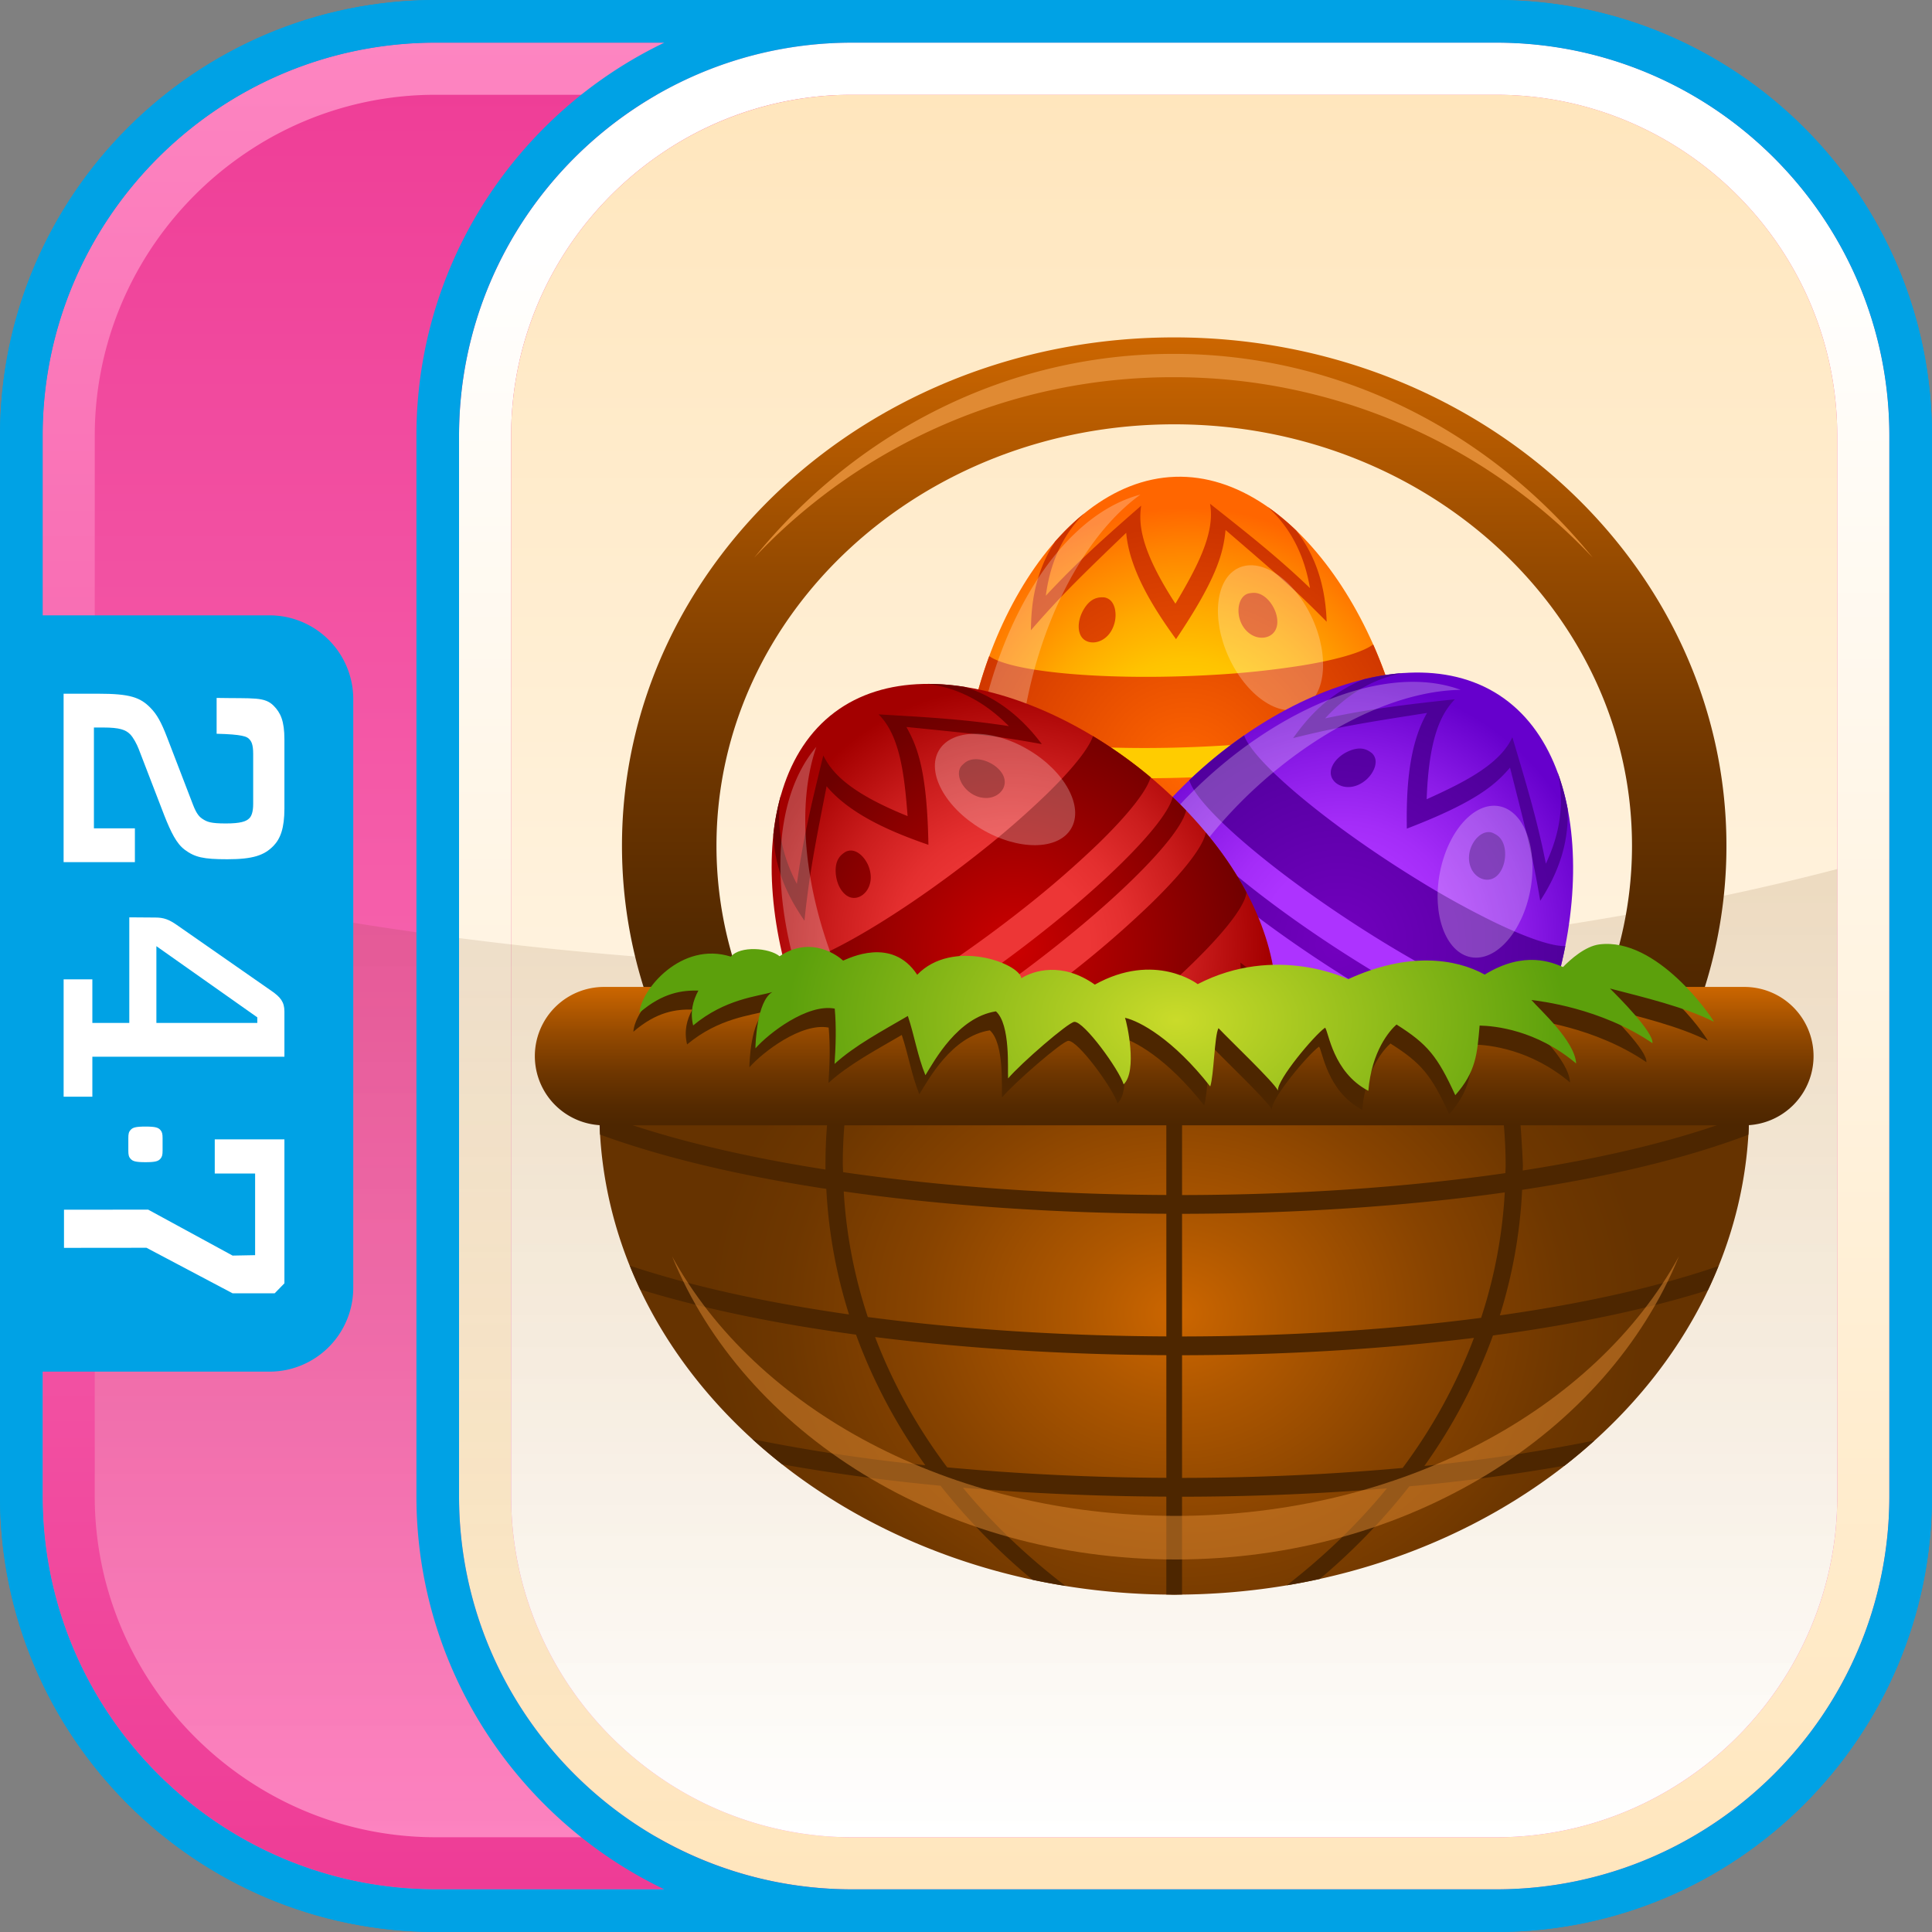
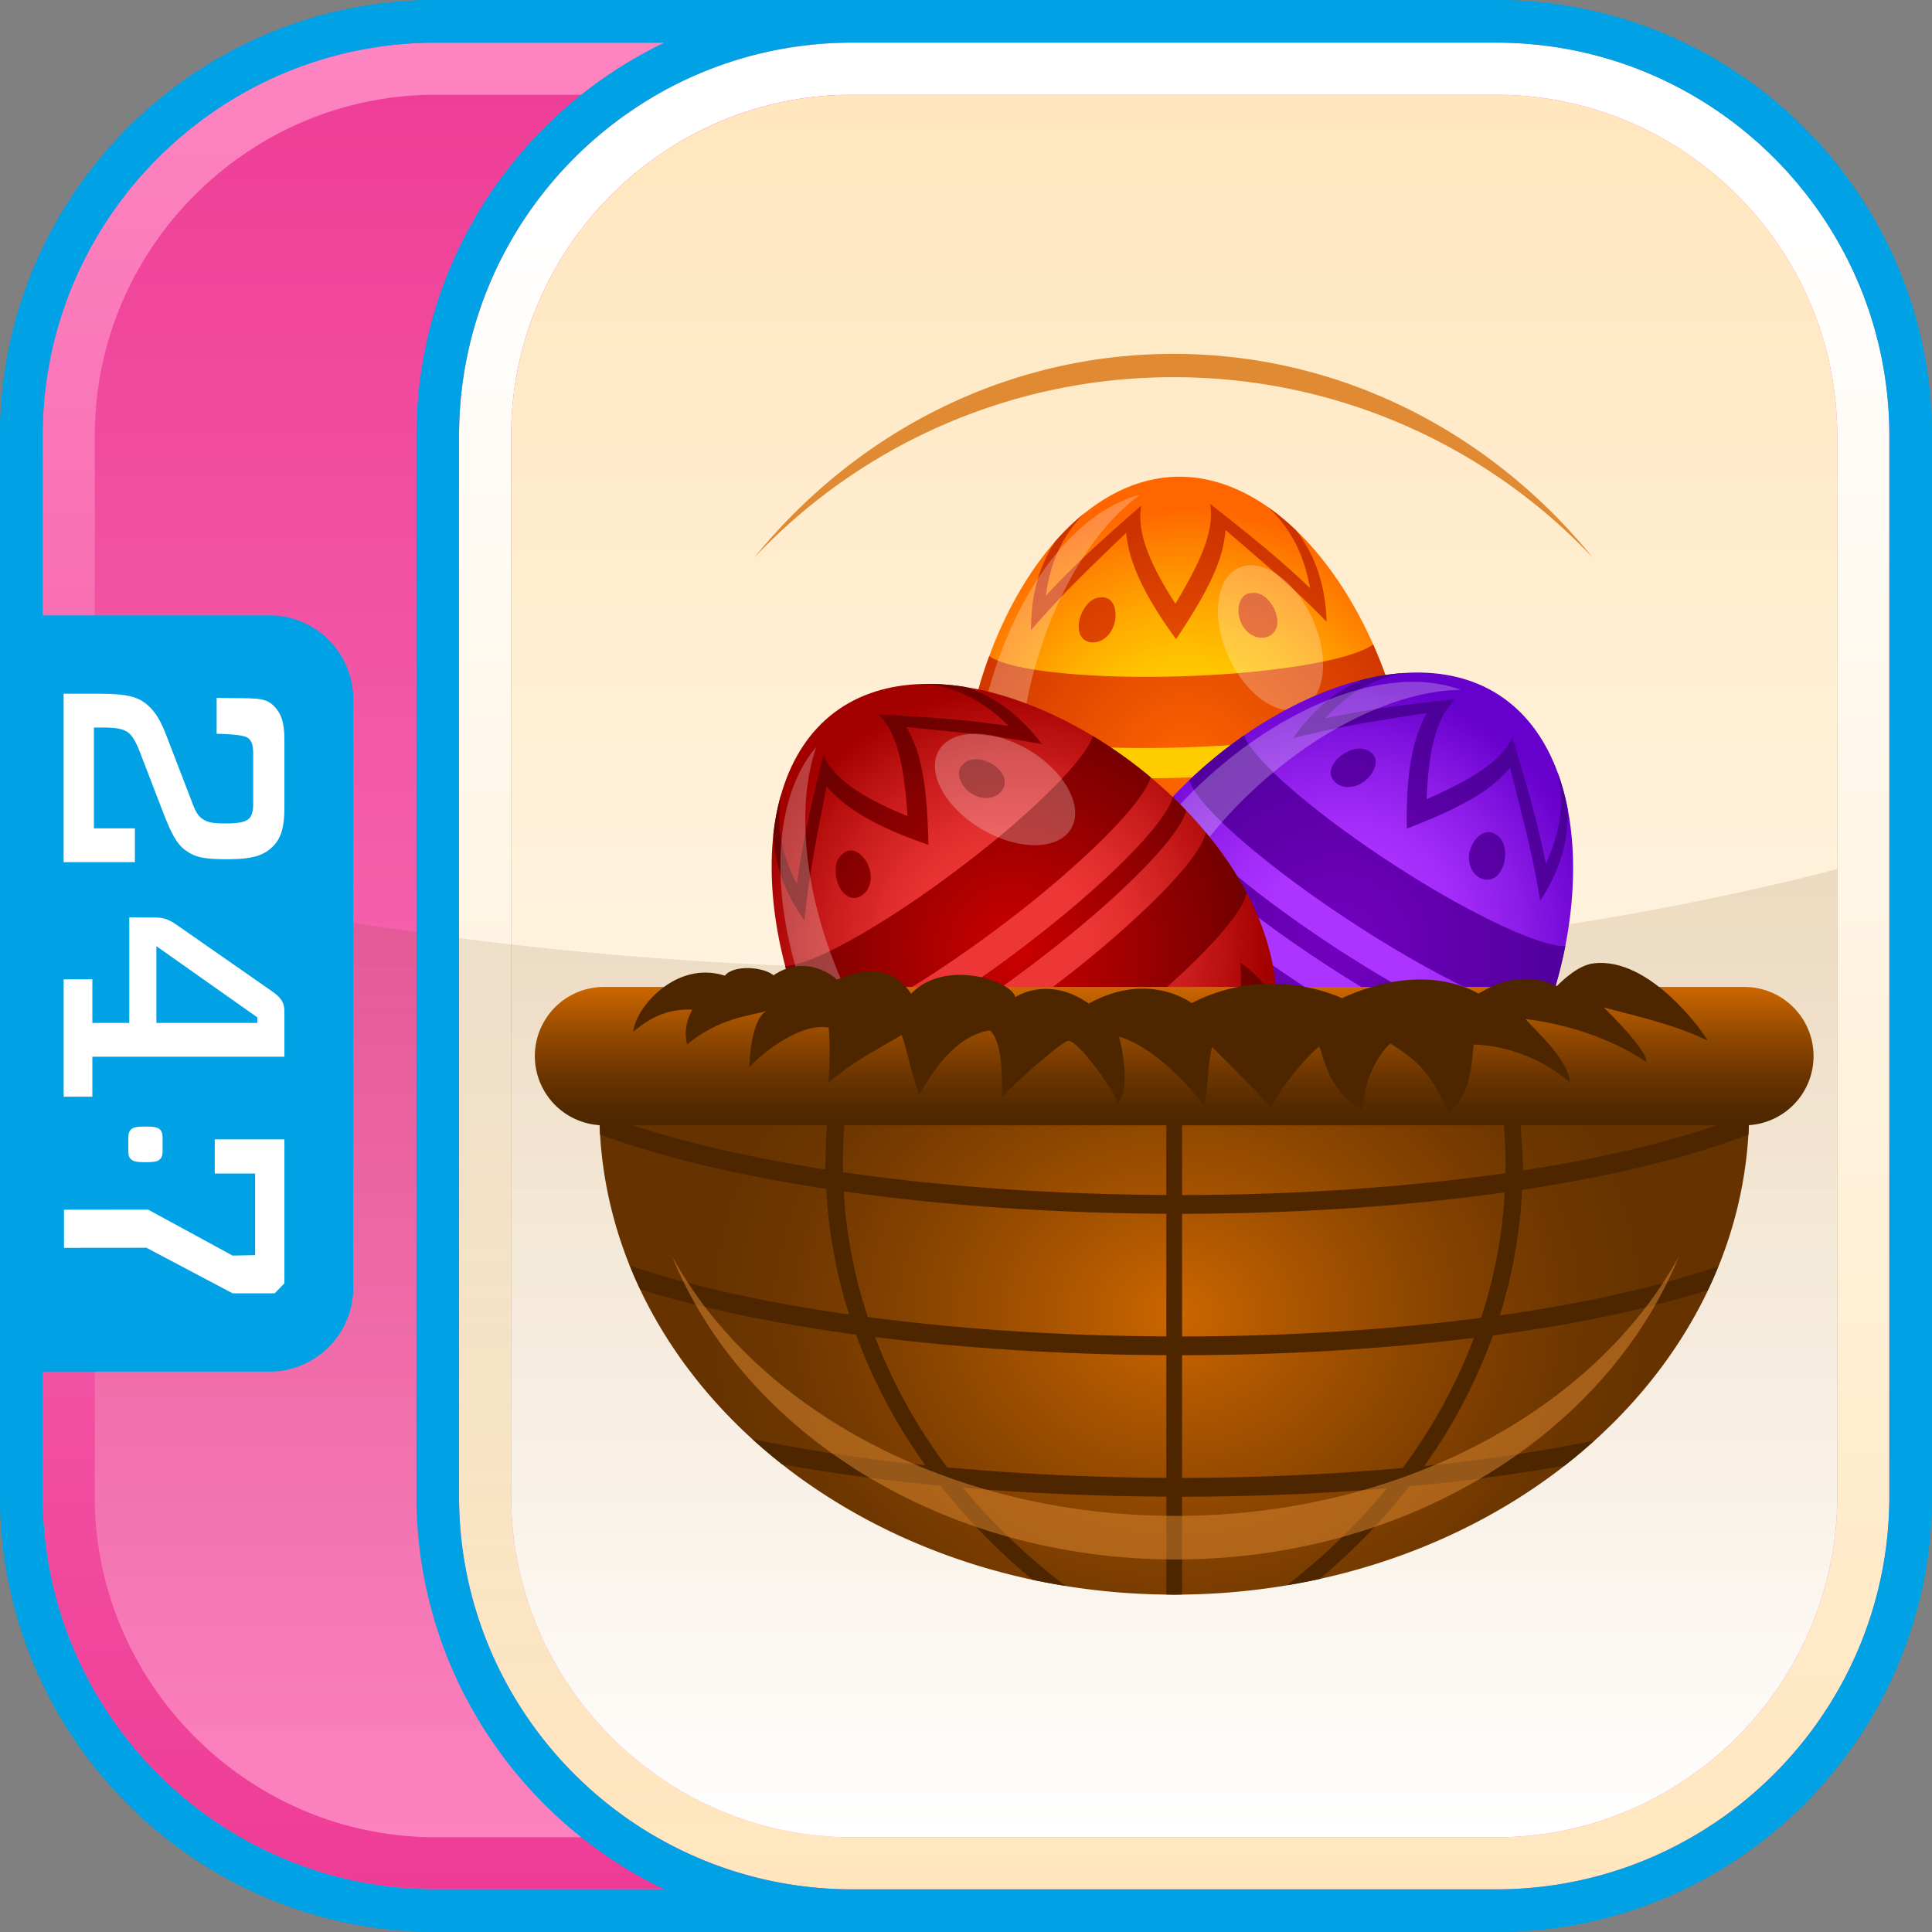
<svg xmlns="http://www.w3.org/2000/svg" xmlns:xlink="http://www.w3.org/1999/xlink" width="90" height="90" viewBox="0 0 90 90">
  <rect x="0" y="0" width="90" height="90" fill="#808080" stroke="none" />
  <defs>
    <radialGradient id="g" cx="53.032" cy="-70.715" fx="53.032" fy="-70.715" r="12.122" gradientTransform="translate(2.24 106.483)" gradientUnits="userSpaceOnUse">
      <stop offset=".3" stop-color="#fc0" />
      <stop offset=".417" stop-color="#ffc300" />
      <stop offset=".607" stop-color="#fa0" />
      <stop offset=".845" stop-color="#ff8300" />
      <stop offset="1" stop-color="#f60" />
    </radialGradient>
    <radialGradient id="h" cx="53.032" cy="-70.463" fx="53.032" fy="-70.463" r="11.568" gradientTransform="translate(2.24 106.483)" gradientUnits="userSpaceOnUse">
      <stop offset="0" stop-color="#f60" />
      <stop offset="1" stop-color="#c30" />
    </radialGradient>
    <radialGradient id="i" cx="-13.486" cy="-1039.982" fx="-13.486" fy="-1039.982" r="12.122" gradientTransform="rotate(35 -1694.138 -377.598)" gradientUnits="userSpaceOnUse">
      <stop offset=".3" stop-color="#ad33ff" />
      <stop offset=".452" stop-color="#a42cf8" />
      <stop offset=".7" stop-color="#8b1be7" />
      <stop offset="1" stop-color="#60c" />
    </radialGradient>
    <radialGradient id="j" cx="-13.486" cy="-1039.729" fx="-13.486" fy="-1039.729" r="11.568" gradientTransform="rotate(35 -1694.138 -377.598)" gradientUnits="userSpaceOnUse">
      <stop offset="0" stop-color="#7300bf" />
      <stop offset="1" stop-color="#4d0099" />
    </radialGradient>
    <radialGradient id="k" cx="-445.925" cy="767.99" fx="-445.925" fy="767.99" r="12.122" gradientTransform="rotate(-35 -1347.546 -375.831)" gradientUnits="userSpaceOnUse">
      <stop offset=".3" stop-color="#ed3636" />
      <stop offset=".448" stop-color="#e42f2f" />
      <stop offset=".688" stop-color="#cb1d1d" />
      <stop offset=".991" stop-color="#a40000" />
      <stop offset="1" stop-color="#a30000" />
    </radialGradient>
    <radialGradient id="l" cx="-445.925" cy="768.242" fx="-445.925" fy="768.242" r="11.568" gradientTransform="rotate(-35 -1347.546 -375.831)" gradientUnits="userSpaceOnUse">
      <stop offset="0" stop-color="#c00" />
      <stop offset="1" stop-color="#6d0000" />
    </radialGradient>
    <radialGradient id="m" cx="674.511" cy="-45.291" fx="674.511" fy="-45.291" r="18.459" gradientTransform="matrix(1.186 0 0 1 -745.135 106.483)" gradientUnits="userSpaceOnUse">
      <stop offset="0" stop-color="#c60" />
      <stop offset=".221" stop-color="#ae5700" />
      <stop offset=".562" stop-color="#874300" />
      <stop offset=".833" stop-color="#6e3700" />
      <stop offset="1" stop-color="#630" />
    </radialGradient>
    <radialGradient id="o" cx="702.887" cy="56.707" fx="702.887" fy="56.707" r="15.602" gradientTransform="matrix(1.162 .007 -.004 .738 -761.728 .748)" gradientUnits="userSpaceOnUse">
      <stop offset="0" stop-color="#cadb2a" />
      <stop offset="1" stop-color="#5ca00c" />
    </radialGradient>
    <linearGradient id="b" x1="61.484" y1="151.606" x2="32.059" y2="70.763" gradientTransform="rotate(20 233.553 73.072)" gradientUnits="userSpaceOnUse">
      <stop offset="0" stop-color="#fd85c1" />
      <stop offset="1" stop-color="#ee3c96" />
    </linearGradient>
    <linearGradient id="c" x1="1349.196" y1="218.538" x2="1349.196" y2="132.512" gradientTransform="translate(-1304.196 -130.525)" gradientUnits="userSpaceOnUse">
      <stop offset="0" stop-color="#ee3c96" />
      <stop offset="1" stop-color="#fd85c1" />
    </linearGradient>
    <linearGradient id="d" x1="1358.895" y1="218.538" x2="1358.895" y2="132.512" gradientTransform="translate(-1304.196 -130.525)" gradientUnits="userSpaceOnUse">
      <stop offset="0" stop-color="#ffe6bd" />
      <stop offset=".9" stop-color="#fff" />
    </linearGradient>
    <linearGradient id="e" x1="69.765" y1="146.004" x2="42.002" y2="69.727" gradientTransform="rotate(20 233.553 73.072)" gradientUnits="userSpaceOnUse">
      <stop offset="0" stop-color="#fff" />
      <stop offset="1" stop-color="#ffe6bd" />
    </linearGradient>
    <linearGradient id="f" x1="1349.196" y1="216.111" x2="1349.196" y2="171.007" gradientTransform="translate(-1304.196 -130.525)" gradientUnits="userSpaceOnUse">
      <stop offset="0" stop-color="#630" stop-opacity="0" />
      <stop offset="1" stop-color="#630" stop-opacity=".12" />
    </linearGradient>
    <linearGradient id="a" x1="674.509" y1="-117.788" x2="674.509" y2="-151.787" gradientTransform="matrix(1.186 0 0 .943 -745.135 158.851)" gradientUnits="userSpaceOnUse">
      <stop offset="0" stop-color="#4d2600" />
      <stop offset=".142" stop-color="#552a00" />
      <stop offset=".373" stop-color="#6e3600" />
      <stop offset=".665" stop-color="#954a00" />
      <stop offset="1" stop-color="#c60" />
    </linearGradient>
    <linearGradient id="n" x1="52.459" y1="-54.061" x2="52.459" y2="-60.507" gradientTransform="translate(2.24 106.483)" xlink:href="#a" />
  </defs>
  <path d="M89.998 69.701 90 20.3C90 9.109 80.896.003 69.701.002L20.3 0C9.106 0 .001 9.108.002 20.299L0 69.7c0 11.194 9.108 20.299 20.299 20.298L69.7 90c11.194 0 20.299-9.108 20.298-20.299Z" fill="#00a2e5" />
  <path d="m88.015 69.704.002-49.401c-.003-10.1-8.216-18.313-18.314-18.314l-49.401-.002c-10.099 0-18.313 8.216-18.314 18.314l-.002 49.401c0 10.099 8.216 18.313 18.314 18.314l49.401.002c10.099 0 18.313-8.216 18.314-18.314Z" fill="url(#b)" />
  <path d="M69.7 1.987H20.3c-10.098 0-18.313 8.215-18.313 18.313v49.4c0 10.098 8.215 18.313 18.313 18.313h49.4c10.098 0 18.313-8.215 18.313-18.313V20.3c0-10.098-8.215-18.313-18.313-18.313ZM85.586 69.7c0 8.737-7.149 15.886-15.886 15.886H20.3c-3.277 0-6.33-1.005-8.866-2.723a16.104 16.104 0 0 1-3.381-3.074 15.949 15.949 0 0 1-2.386-3.922 15.735 15.735 0 0 1-1.253-6.168V20.3c0-.546.028-1.086.082-1.618.49-4.791 3.133-8.969 6.938-11.545A15.727 15.727 0 0 1 20.3 4.415h49.4c8.737 0 15.886 7.149 15.886 15.886v49.4Z" fill="url(#c)" />
  <path d="M69.7 1.987H39.697c-10.098 0-18.313 8.215-18.313 18.313v49.4c0 10.098 8.215 18.313 18.313 18.313H69.7c10.098 0 18.313-8.215 18.313-18.313V20.3c0-10.098-8.215-18.313-18.313-18.313ZM85.586 69.7c0 8.737-7.149 15.886-15.886 15.886H39.697c-3.277 0-6.33-1.005-8.866-2.723a16.104 16.104 0 0 1-3.381-3.074 15.949 15.949 0 0 1-2.386-3.922 15.735 15.735 0 0 1-1.253-6.168V20.3c0-.546.028-1.086.082-1.618.49-4.791 3.133-8.969 6.938-11.545a15.727 15.727 0 0 1 8.866-2.722H69.7c8.737 0 15.886 7.149 15.886 15.886v49.4Z" fill="url(#d)" />
  <path d="M69.7 4.414H39.697a15.77 15.77 0 0 0-8.866 2.722c-3.805 2.576-6.447 6.754-6.938 11.545a15.735 15.735 0 0 0-.082 1.618v49.4c0 2.184.447 4.269 1.253 6.168a15.937 15.937 0 0 0 2.386 3.922 16.104 16.104 0 0 0 3.381 3.074 15.772 15.772 0 0 0 8.866 2.723H69.7c8.737 0 15.886-7.149 15.886-15.886V20.3c0-8.737-7.149-15.886-15.886-15.886Z" fill="url(#e)" />
  <path d="M45.001 45.167c-15.23 0-29.281-1.744-40.587-4.684v29.218c0 2.184.447 4.27 1.253 6.168a15.968 15.968 0 0 0 2.386 3.922 16.104 16.104 0 0 0 3.381 3.074 15.764 15.764 0 0 0 8.866 2.723h49.4c8.737 0 15.886-7.149 15.886-15.886V40.484c-11.305 2.941-25.356 4.684-40.585 4.684Z" fill="url(#f)" />
  <path d="M69.7.001H20.3C9.107.001.001 9.107.001 20.3v49.4c0 11.193 9.106 20.299 20.299 20.299h49.4c11.193 0 20.299-9.106 20.299-20.299V20.3C89.999 9.107 80.893.001 69.7.001ZM20.3 88.013c-10.098 0-18.313-8.215-18.313-18.313v-5.804h10.566a3.904 3.904 0 0 0 3.903-3.903V32.569a3.903 3.903 0 0 0-3.903-3.904H1.987v-8.366c0-10.097 8.215-18.312 18.313-18.312h10.647C24.123 5.261 19.399 12.239 19.399 20.3v49.4c0 8.061 4.724 15.039 11.548 18.313H20.3ZM88.013 69.7c0 10.098-8.215 18.313-18.313 18.313H39.697c-10.098 0-18.313-8.215-18.313-18.313V20.3c0-10.098 8.215-18.313 18.313-18.313H69.7c10.098 0 18.313 8.215 18.313 18.313v49.4Z" fill="#00a2e5" />
  <path d="M8.592 39.572c-.367-.274-.63-.804-.941-1.592l-1.19-3.09c-.088-.227-.249-.53-.395-.681-.208-.211-.485-.319-1.266-.319h-.425v4.697h1.909v1.574H2.963v-7.845h1.616c1.47 0 1.955.166 2.438.666.282.288.486.636.765 1.363l1.206 3.136c.178.468.323.59.467.681.193.121.353.198 1.062.198.673 0 .953-.089 1.099-.244.089-.087.178-.271.178-.665v-2.332c0-.455-.088-.59-.191-.696-.101-.107-.306-.213-1.512-.242v-1.669c1.719.033 2.238-.066 2.666.374.308.317.492.687.492 1.566v3.211c0 .926-.19 1.41-.512 1.743-.429.44-.956.621-2.146.621-1.119 0-1.516-.09-2-.453Zm4.657 7.549v2.106H4.302v1.862H2.964v-5.467h1.338v2.029h1.721v-4.918l1.217.009c.383 0 .63.09 1 .348l4.394 3.061c.44.303.615.53.615.969Zm-1.263.271-4.701-3.316v3.575h4.701v-.259ZM6.081 52.64c-.083.089-.103.184-.103.379v.581c0 .195.02.29.103.379.097.113.228.16.696.16s.595-.047.696-.16c.079-.089.101-.184.101-.379v-.581c0-.195-.022-.29-.101-.379-.101-.113-.229-.16-.696-.16s-.599.047-.696.16Zm-3.1 5.49 3.842-.004 4.012 2.121h1.96l.454-.466v-6.705h-3.245v1.591h1.88v3.803l-1.049.02-3.933-2.141-3.921.004v1.778Z" fill="#fff" />
-   <path d="M35.412 47.777a18.27 18.27 0 0 1-2.036-8.379c0-10.843 9.546-19.632 21.323-19.632 11.78 0 21.326 8.789 21.326 19.632 0 2.989-.725 5.815-2.025 8.352 1.988-.46 3.516-.894 4.772-1.187.168-.041.329-.071.487-.097a21.898 21.898 0 0 0 1.165-7.068c0-13.081-11.514-23.681-25.725-23.681-14.208 0-25.725 10.6-25.725 23.681 0 2.463.407 4.835 1.165 7.068.16.026.322.056.49.097 1.276.295 2.838.744 4.783 1.214Z" fill="url(#a)" />
  <path d="M44.792 38.333c.254 7.485 5.077 11.182 10.865 10.986 5.788-.196 10.349-4.211 10.096-11.696-.254-7.486-5.226-15.608-11.014-15.412-5.788.196-10.199 8.636-9.946 16.122Z" fill="url(#g)" />
-   <path d="M45.09 40.749a.62.62 0 0 1-.043-.048 15.962 15.962 0 0 1-.255-2.368 17.88 17.88 0 0 1-.006-.983c.447.443 1.86.79 3.82.998 2.275.241 5.288.299 8.391.113a47.701 47.701 0 0 0 4.674-.491c2.104-.34 3.556-.788 4.027-1.253.025.302.044.604.054.905.029.871-.009 1.692-.104 2.468-.421.47-1.865.924-3.985 1.267-1.303.212-2.86.379-4.588.483-3.046.181-6.003.125-8.235-.112-1.926-.205-3.313-.543-3.75-.98Zm13.2-11.184c.59.362 1.42.025 1.167-.934-.115-.438-.531-1.043-1.095-1.014-.067.01-.135.011-.201.029-.628.164-.661 1.433.13 1.92Zm1.818 13.471c-1.275.164-1.442 1.2-1.173 1.69.312.561.997.332 1.073.304.511-.187.799-.668.888-1.022.131-.507-.103-1.02-.788-.972Zm-9.752-13.408c-.178-.311-.128-.808.126-1.237.345-.583.732-.57.942-.564.526.069.611.743.5 1.173-.252 1-1.261 1.161-1.569.628Zm.262 13.695c-.087-.004-.175-.016-.263-.012-.819.035-.866 1.096-.077 1.746.658.543 1.573.313 1.494-.602a1.295 1.295 0 0 0-1.154-1.132Zm6.189-8.582a46.461 46.461 0 0 0 4.476-.471c1.917-.31 3.269-.714 3.784-1.136a21.442 21.442 0 0 0-1.099-3.112c-.499.368-1.698.718-3.375.988a41.082 41.082 0 0 1-4.047.426c-2.687.159-5.297.111-7.267-.099-1.561-.166-2.718-.432-3.196-.773a21.342 21.342 0 0 0-.897 3.175c.494.395 1.801.702 3.586.892 2.178.232 5.063.286 8.035.11Zm-8.42 2.174c-1.785-.204-3.073-.527-3.525-.937.026-.293.059-.586.098-.879.463.397 1.725.711 3.469.911 2.257.258 5.313.325 8.464.136 1.831-.109 3.472-.291 4.821-.52 1.872-.317 3.182-.723 3.668-1.146.058.289.109.58.154.871-.474.434-1.806.852-3.725 1.177-1.361.231-3.02.416-4.872.526-3.184.19-6.271.123-8.552-.138Zm-.711 7.776c.551.593 1.578 1.701 4.941 3.881q-.167-.847 2.632-3.415 3.16 2.511 3.17 3.25c3.116-2.294 4.182-3.555 4.695-4.161.268.749.219 1.312.038 1.752.185-.21.362-.429.529-.659.327-.848.193-1.714-.14-2.734-.709 1.14-1.951 2.883-4.555 4.84-1.051-1.504-2.552-2.569-3.806-3.873h-.001q-2.979 3.573-3.239 4.075c-2.711-1.8-4.044-3.47-4.81-4.57-.265 1.086-.24 1.909.104 2.634.181.226.368.444.565.649-.207-.409-.289-.927-.124-1.669Zm4.787-19.87c.153 1.762 1.32 3.573 2.32 4.953h.001c1.949-2.894 2.204-4.057 2.307-5.085 2.696 2.322 3.257 2.805 4.71 4.273-.067-2.011-.708-3.317-1.414-4.244a11.04 11.04 0 0 0-1.344-1.111c1.525 1.374 1.849 3.084 1.983 3.79-1.478-1.419-2.881-2.527-4.658-3.93.251 1.368-.62 2.983-1.612 4.655-1.63-2.508-1.721-3.714-1.596-4.565-2.15 1.871-3.188 2.852-4.441 4.194.241-1.869 1.007-3.046 1.784-3.831-.475.384-.928.824-1.357 1.312-.958 1.488-1.112 2.957-1.121 4.127 1.387-1.605 2.469-2.647 4.436-4.538Z" fill="url(#h)" />
+   <path d="M45.09 40.749a.62.62 0 0 1-.043-.048 15.962 15.962 0 0 1-.255-2.368 17.88 17.88 0 0 1-.006-.983c.447.443 1.86.79 3.82.998 2.275.241 5.288.299 8.391.113a47.701 47.701 0 0 0 4.674-.491c2.104-.34 3.556-.788 4.027-1.253.025.302.044.604.054.905.029.871-.009 1.692-.104 2.468-.421.47-1.865.924-3.985 1.267-1.303.212-2.86.379-4.588.483-3.046.181-6.003.125-8.235-.112-1.926-.205-3.313-.543-3.75-.98Zm13.2-11.184c.59.362 1.42.025 1.167-.934-.115-.438-.531-1.043-1.095-1.014-.067.01-.135.011-.201.029-.628.164-.661 1.433.13 1.92Zm1.818 13.471c-1.275.164-1.442 1.2-1.173 1.69.312.561.997.332 1.073.304.511-.187.799-.668.888-1.022.131-.507-.103-1.02-.788-.972Zm-9.752-13.408c-.178-.311-.128-.808.126-1.237.345-.583.732-.57.942-.564.526.069.611.743.5 1.173-.252 1-1.261 1.161-1.569.628Zm.262 13.695c-.087-.004-.175-.016-.263-.012-.819.035-.866 1.096-.077 1.746.658.543 1.573.313 1.494-.602a1.295 1.295 0 0 0-1.154-1.132Zm6.189-8.582a46.461 46.461 0 0 0 4.476-.471c1.917-.31 3.269-.714 3.784-1.136a21.442 21.442 0 0 0-1.099-3.112c-.499.368-1.698.718-3.375.988a41.082 41.082 0 0 1-4.047.426c-2.687.159-5.297.111-7.267-.099-1.561-.166-2.718-.432-3.196-.773a21.342 21.342 0 0 0-.897 3.175c.494.395 1.801.702 3.586.892 2.178.232 5.063.286 8.035.11Zm-8.42 2.174c-1.785-.204-3.073-.527-3.525-.937.026-.293.059-.586.098-.879.463.397 1.725.711 3.469.911 2.257.258 5.313.325 8.464.136 1.831-.109 3.472-.291 4.821-.52 1.872-.317 3.182-.723 3.668-1.146.058.289.109.58.154.871-.474.434-1.806.852-3.725 1.177-1.361.231-3.02.416-4.872.526-3.184.19-6.271.123-8.552-.138Zm-.711 7.776c.551.593 1.578 1.701 4.941 3.881q-.167-.847 2.632-3.415 3.16 2.511 3.17 3.25h-.001q-2.979 3.573-3.239 4.075c-2.711-1.8-4.044-3.47-4.81-4.57-.265 1.086-.24 1.909.104 2.634.181.226.368.444.565.649-.207-.409-.289-.927-.124-1.669Zm4.787-19.87c.153 1.762 1.32 3.573 2.32 4.953h.001c1.949-2.894 2.204-4.057 2.307-5.085 2.696 2.322 3.257 2.805 4.71 4.273-.067-2.011-.708-3.317-1.414-4.244a11.04 11.04 0 0 0-1.344-1.111c1.525 1.374 1.849 3.084 1.983 3.79-1.478-1.419-2.881-2.527-4.658-3.93.251 1.368-.62 2.983-1.612 4.655-1.63-2.508-1.721-3.714-1.596-4.565-2.15 1.871-3.188 2.852-4.441 4.194.241-1.869 1.007-3.046 1.784-3.831-.475.384-.928.824-1.357 1.312-.958 1.488-1.112 2.957-1.121 4.127 1.387-1.605 2.469-2.647 4.436-4.538Z" fill="url(#h)" />
  <path d="M57.327 47.845c-5.255.178-9.64-3.38-9.884-10.567-.078-2.293.281-4.675.969-6.865.983-3.132 2.645-5.871 4.713-7.373-2.758.728-5.07 3.622-6.453 7.239-.954 2.496-1.465 5.336-1.373 8.047.244 7.188 4.63 10.744 9.885 10.567 1.856-.063 3.572-.585 5.005-1.548a10.18 10.18 0 0 1-2.862.501Z" fill="#fff" fill-opacity=".25" />
  <ellipse cx="59.185" cy="29.71" rx="2.146" ry="3.578" transform="rotate(-24.36 59.185 29.71)" fill="#fff" fill-opacity=".25" />
  <path data-name="egg_base" d="M52.442 39.882c-4.085 6.277-2.255 12.072 2.599 15.231 4.854 3.159 10.893 2.487 14.978-3.79 4.086-6.278 4.671-15.783-.183-18.942-4.854-3.159-13.308 1.224-17.395 7.501Z" fill="url(#i)" />
  <path d="M51.301 42.032c-.004-.022-.006-.044-.008-.065.313-.687.692-1.383 1.149-2.086.178-.274.365-.543.559-.809.112.62 1.07 1.714 2.556 3.008 1.725 1.503 4.16 3.277 6.809 4.906 1.503.924 2.9 1.693 4.111 2.279 1.918.928 3.365 1.394 4.017 1.283-.153.262-.311.52-.475.773-.475.73-.978 1.381-1.501 1.962-.614.143-2.058-.313-3.991-1.248a46.565 46.565 0 0 1-4.036-2.236c-2.599-1.599-4.989-3.341-6.681-4.815-1.46-1.272-2.403-2.345-2.51-2.954Zm17.227-1.591c.275.635 1.149.835 1.492-.096.157-.425.164-1.159-.316-1.459-.061-.03-.117-.068-.181-.092-.608-.226-1.363.794-.995 1.647Zm-6.237 12.078c-1.138-.597-1.87.156-1.93.711-.066.638.626.844.705.864.526.14 1.038-.089 1.314-.327.398-.34.501-.895-.088-1.248Zm-.297-16.577c.032-.357.358-.735.813-.941.617-.279.927-.047 1.095.078.391.358.074.959-.263 1.248-.78.674-1.699.228-1.645-.385Zm-7.641 11.369c-.069-.054-.134-.113-.209-.161-.691-.442-1.338.401-1.064 1.386.227.822 1.109 1.159 1.569.364a1.295 1.295 0 0 0-.295-1.589Zm9.992-3.481c1.44.883 2.778 1.62 3.937 2.182 1.748.846 3.087 1.29 3.751 1.24.379-1.042.676-2.111.885-3.18-.62.016-1.803-.386-3.332-1.126a41.278 41.278 0 0 1-3.56-1.972c-2.293-1.411-4.403-2.947-5.896-4.249-1.183-1.031-1.979-1.913-2.174-2.467a21.38 21.38 0 0 0-2.555 2.086c.179.607 1.072 1.608 2.426 2.787 1.651 1.439 3.983 3.139 6.519 4.699ZM56.2 40.782c-1.346-1.191-2.215-2.194-2.35-2.79.19-.225.384-.446.584-.664.151.591 1.005 1.572 2.319 2.736 1.701 1.506 4.166 3.313 6.856 4.966 1.562.961 3.011 1.753 4.247 2.339 1.715.814 3.021 1.233 3.662 1.165-.119.27-.244.537-.373.801-.638.084-1.968-.338-3.726-1.173-1.248-.591-2.713-1.392-4.293-2.363-2.717-1.671-5.208-3.496-6.926-5.018Zm-5.042 5.962c.111.802.317 2.298 1.822 6.013q.349-.789 4.115-1.288 1.149 3.87.733 4.48c3.869-.092 5.465-.514 6.233-.716-.21.767-.573 1.2-.974 1.457.272-.066.543-.144.812-.236.754-.507 1.141-1.293 1.453-2.32-1.235.527-3.252 1.243-6.507 1.353.002-1.835-.617-3.568-.896-5.356h-.001q-4.49 1.217-4.99 1.48c-1.188-3.03-1.322-5.162-1.319-6.502-.84.737-1.291 1.426-1.426 2.217.018.289.047.575.09.856.065-.454.295-.925.856-1.439Zm15.319-13.531c-.886 1.531-.969 3.684-.941 5.388 3.256-1.252 4.132-2.058 4.807-2.842.876 3.449 1.059 4.165 1.407 6.202 1.099-1.686 1.322-3.123 1.276-4.288a10.917 10.917 0 0 0-.464-1.681c.461 2-.254 3.587-.549 4.242-.397-2.011-.911-3.723-1.562-5.891-.579 1.264-2.219 2.088-3.991 2.889.104-2.99.72-4.03 1.311-4.655-2.835.299-4.247.508-6.043.889 1.269-1.393 2.572-1.918 3.659-2.115a11.2 11.2 0 0 0-1.864.296c-1.638.67-2.607 1.785-3.285 2.738 2.057-.52 3.541-.752 6.237-1.173Z" fill="url(#j)" />
  <path data-name="shine_side" d="M57.255 54.864c-4.407-2.868-5.958-8.298-2.036-14.325 1.251-1.923 2.912-3.668 4.732-5.068 2.602-2.002 5.534-3.292 8.09-3.336-2.677-.985-6.231.059-9.438 2.228-2.213 1.497-4.261 3.53-5.74 5.804-3.923 6.028-2.37 11.457 2.036 14.326 1.557 1.013 3.261 1.57 4.988 1.603a10.178 10.178 0 0 1-2.632-1.232Z" fill="#fff" fill-opacity=".25" />
-   <ellipse data-name="shine_oval" cx="69.179" cy="41.073" rx="3.578" ry="2.146" transform="rotate(-79.36 69.179 41.073)" fill="#fff" fill-opacity=".25" />
  <path data-name="egg_base" d="M39.974 52.097c4.501 5.986 10.572 6.247 15.201 2.767 4.628-3.481 6.062-9.385 1.562-15.371-4.502-5.986-13.233-9.787-17.862-6.307-4.629 3.481-3.401 12.924 1.1 18.911Z" fill="url(#k)" />
  <path d="M41.604 53.905a.58.58 0 0 1-.063-.015 15.876 15.876 0 0 1-1.567-1.793 18.373 18.373 0 0 1-.569-.802c.621.106 1.976-.42 3.701-1.373 2.002-1.107 4.503-2.788 6.939-4.72a47.555 47.555 0 0 0 3.547-3.083c1.528-1.485 2.461-2.685 2.58-3.336.194.233.383.47.564.711.524.696.963 1.391 1.331 2.082-.075.626-.998 1.827-2.538 3.323-.946.921-2.126 1.951-3.481 3.028-2.391 1.895-4.846 3.545-6.81 4.631-1.695.937-3.026 1.456-3.634 1.349Zm4.398-16.733c.691-.041 1.177-.794.42-1.435-.346-.293-1.033-.55-1.479-.203-.049.047-.104.087-.148.139-.421.494.28 1.553 1.207 1.498Zm9.216 9.992c-.951.865-.493 1.811.008 2.057.577.281 1.007-.3 1.053-.367.311-.447.271-1.005.142-1.346-.184-.491-.669-.777-1.203-.344Zm-15.679-5.39c-.324-.152-.568-.588-.606-1.086-.052-.675.273-.887.448-1.002.471-.245.926.258 1.083.674.367.964-.366 1.674-.925 1.414Zm8.069 11.069c-.074.046-.153.087-.223.141-.651.498-.081 1.394.939 1.474.851.068 1.468-.646.878-1.35a1.295 1.295 0 0 0-1.594-.266Zm.147-10.58a46.43 46.43 0 0 0 3.397-2.953c1.393-1.353 2.268-2.46 2.448-3.101a21.424 21.424 0 0 0-2.685-1.919c-.197.588-.979 1.563-2.198 2.745a41.227 41.227 0 0 1-3.071 2.67c-2.11 1.672-4.276 3.13-6.009 4.087-1.374.759-2.474 1.205-3.061 1.2a21.427 21.427 0 0 0 1.086 3.115c.632.04 1.878-.458 3.449-1.326 1.917-1.06 4.311-2.669 6.645-4.519Zm-5.65 6.61c-1.579.857-2.82 1.331-3.425 1.254a20.038 20.038 0 0 1-.424-.776c.607.06 1.821-.407 3.364-1.243 1.997-1.083 4.538-2.781 7.011-4.744 1.438-1.139 2.677-2.23 3.651-3.191 1.351-1.333 2.192-2.418 2.347-3.043.213.204.422.413.625.625-.139.628-.991 1.734-2.377 3.1-.982.97-2.236 2.073-3.689 3.226-2.499 1.982-5.066 3.698-7.084 4.792Zm3.878 6.778c.792.17 2.268.488 6.274.345q-.622-.598.197-4.307 4.029.244 4.461.844c1.237-3.667 1.386-5.311 1.459-6.102.649.459.932.949 1.036 1.413a9.39 9.39 0 0 0 .056-.844c-.218-.882-.825-1.514-1.683-2.159.073 1.341.055 3.481-.955 6.577-1.724-.629-3.564-.641-5.339-.99h-.001q-.391 4.637-.316 5.196c-3.253.08-5.303-.523-6.561-.984.406 1.042.898 1.701 1.596 2.098.278.082.556.153.835.208-.404-.216-.769-.594-1.059-1.297Zm-7.475-19.023c1.136 1.356 3.131 2.17 4.741 2.727-.063-3.489-.522-4.588-1.027-5.49 3.54.356 4.276.43 6.31.799-1.209-1.609-2.483-2.31-3.593-2.666a10.955 10.955 0 0 0-1.738-.139c2.037.251 3.284 1.466 3.798 1.967-2.025-.315-3.81-.418-6.07-.547.99.977 1.203 2.799 1.35 4.738-2.774-1.12-3.54-2.055-3.926-2.824-.688 2.766-.976 4.164-1.232 5.983-.875-1.669-.923-3.073-.736-4.162a11.07 11.07 0 0 0-.359 1.853c.069 1.768.785 3.06 1.449 4.023.215-2.111.504-3.584 1.031-6.262Z" fill="url(#l)" />
  <path data-name="shine_side" d="M55.698 52.699c-4.203 3.16-9.835 2.761-14.157-2.987-1.379-1.834-2.451-3.991-3.144-6.18-.991-3.13-1.201-6.326-.368-8.743-1.842 2.179-2.076 5.875-1.134 9.631.65 2.592 1.86 5.211 3.49 7.379 4.322 5.748 9.955 6.146 14.158 2.987 1.484-1.117 2.59-2.528 3.212-4.139a10.184 10.184 0 0 1-2.058 2.052Z" fill="#fff" fill-opacity=".25" />
  <ellipse data-name="shine_oval" cx="46.818" cy="36.777" rx="2.146" ry="3.578" transform="rotate(-59.36 46.818 36.777)" fill="#fff" fill-opacity=".25" />
  <path d="M28.263 48.106a18.946 18.946 0 0 0-.344 3.592c0 12.473 11.989 22.586 26.78 22.586 14.792 0 26.783-10.113 26.783-22.586 0-1.226-.12-2.425-.344-3.597-12.33 5.077-39.966 5.077-52.874.006Z" fill="url(#m)" />
  <path d="M38.464 54.483c-4.01-.625-7.629-1.497-10.539-2.616.003.331.01.661.03.988 2.95 1.079 6.559 1.922 10.538 2.528a23.268 23.268 0 0 0 1.057 5.849c-3.805-.542-7.291-1.3-10.208-2.272.151.374.312.744.485 1.11 2.925.897 6.345 1.6 10.049 2.103a25.282 25.282 0 0 0 3.227 6.083 82.866 82.866 0 0 1-8.046-1.211c.445.405.907.795 1.385 1.171 2.329.417 4.803.752 7.373.995a29.242 29.242 0 0 0 4.285 4.381c.505.108 1.017.2 1.532.284-1.786-1.368-3.396-2.895-4.774-4.572 3.084.262 6.278.4 9.474.415v4.559c.122.001.243.008.366.008s.244-.006.366-.008v-4.555a118.25 118.25 0 0 0 9.543-.39c-1.347 1.653-2.92 3.162-4.663 4.517a30.715 30.715 0 0 0 1.538-.297 29.114 29.114 0 0 0 4.171-4.314 87.601 87.601 0 0 0 7.229-.962c.482-.376.946-.768 1.394-1.172a79.947 79.947 0 0 1-7.923 1.185 25.243 25.243 0 0 0 3.195-6.078c3.719-.5 7.13-1.205 10.01-2.111.176-.369.339-.743.492-1.121-2.869.988-6.349 1.755-10.182 2.296a23.205 23.205 0 0 0 1.039-5.849c4.024-.608 7.641-1.463 10.539-2.568.02-.33.027-.662.03-.996-2.854 1.147-6.481 2.034-10.54 2.663 0-.074.007-.146.007-.22s-.1-2.372-.28-3.527c-.263.041-.526.081-.793.12.173 1.116.269 2.252.269 3.407 0 .115-.01.227-.011.342-4.665.674-9.85 1.015-15.063 1.022v-3.762l-.733-.003v3.762c-5.185-.024-10.365-.379-15.058-1.063-.003-.136-.014-.27-.014-.406 0-1.135.093-2.249.259-3.344-.265-.039-.533-.077-.795-.118-.174 1.134-.27 2.289-.27 3.462s.008.19.009.286Zm16.601 2.061c5.195-.006 10.364-.34 15.033-.998a22.673 22.673 0 0 1-1.102 5.844c-4.366.571-9.136.862-13.931.868v-5.714Zm0 6.588c4.669-.006 9.314-.277 13.598-.809a24.808 24.808 0 0 1-3.322 6.059c-3.316.303-6.789.459-10.276.464v-5.714Zm-.732 5.711a116.255 116.255 0 0 1-10.209-.488 24.822 24.822 0 0 1-3.359-6.07c4.297.541 8.931.823 13.568.844v5.714Zm0-12.302v5.714c-4.764-.023-9.524-.323-13.907-.903a22.697 22.697 0 0 1-1.122-5.851c4.697.669 9.86 1.016 15.028 1.04Z" fill="#4d2600" />
  <path d="M81.259 45.975H28.138a3.223 3.223 0 0 0 0 6.446h53.121a3.223 3.223 0 0 0 0-6.446Z" fill="url(#n)" />
  <path d="M33.766 45.45c-2.315-.737-4.192 1.551-4.262 2.614 1.091-.947 2.013-1.052 2.746-1.033-.259.483-.392 1.002-.243 1.623 1.491-1.242 2.991-1.345 3.688-1.555-.73.435-.784 2.422-.787 2.623.61-.697 2.42-2.096 3.694-1.852.077.84.049 1.738-.008 2.577.944-.86 2.205-1.527 3.414-2.234.306.909.451 1.862.819 2.76.415-.667 1.499-2.696 3.284-2.976.69.616.536 2.736.568 3.125.595-.703 2.806-2.619 3.085-2.635.455-.025 2.09 2.23 2.296 2.911.656-.618.154-2.871.065-3.1.677.152 2.236.988 3.969 3.198.172-.505.196-2.382.386-2.715.518.555 2.573 2.503 2.769 2.906-.054-.493 1.69-2.574 2.196-2.929.166.182.356 2.074 2.015 2.942.153-1.85.993-2.808 1.312-3.089 1.447.914 1.903 1.471 2.738 3.292.979-1.109 1.018-1.936 1.134-3.243.721.015 2.647.208 4.496 1.765-.062-1.053-1.688-2.498-2.083-2.956.379.048 3.229.368 5.637 2.011.069-.51-1.636-2.207-1.979-2.546 1.596.414 3.49.863 4.842 1.549-.116-.251-2.653-3.943-5.334-3.604-.662.084-1.344.696-1.695 1.054-.488-.205-1.791-.789-3.646.352-1.369-.756-3.582-1.065-6.365.215 0 0-3.358-1.656-7.007.23 0 0-1.988-1.535-4.792.022-1.525-1.079-2.859-.651-3.424-.297-.087-.696-3.211-1.864-4.85-.162-1.18-1.803-3.2-.754-3.451-.659-.215-.204-1.479-1.195-2.96-.203-.477-.395-1.84-.499-2.266.017" fill="#4d2600" />
-   <path data-name="grass" d="M34.049 44.565c-2.315-.737-4.192 1.551-4.262 2.614 1.091-.947 2.013-1.052 2.746-1.033-.259.483-.392 1.002-.243 1.623 1.491-1.242 2.991-1.345 3.688-1.555-.73.435-.784 2.422-.787 2.623.61-.697 2.42-2.096 3.694-1.852.077.84.049 1.738-.008 2.577.944-.86 2.205-1.527 3.414-2.234.306.909.451 1.862.819 2.76.415-.667 1.499-2.696 3.284-2.976.69.616.536 2.736.568 3.125.595-.703 2.806-2.619 3.085-2.635.455-.025 2.09 2.23 2.296 2.911.656-.618.154-2.871.065-3.1.677.152 2.236.988 3.969 3.198.172-.505.196-2.382.386-2.715.518.555 2.573 2.503 2.769 2.906-.054-.493 1.69-2.574 2.196-2.929.166.182.356 2.074 2.015 2.942.153-1.85.993-2.808 1.312-3.089 1.447.914 1.903 1.471 2.738 3.292.979-1.109 1.018-1.936 1.134-3.243.721.015 2.647.208 4.496 1.765-.062-1.053-1.688-2.498-2.083-2.956.379.048 3.229.368 5.637 2.011.069-.51-1.636-2.207-1.979-2.546 1.596.414 3.49.863 4.842 1.549-.116-.251-2.653-3.943-5.334-3.604-.662.084-1.344.696-1.695 1.054-.488-.205-1.791-.789-3.646.352-1.369-.756-3.582-1.065-6.365.215 0 0-3.358-1.656-7.007.23 0 0-1.988-1.535-4.792.022-1.525-1.079-2.859-.651-3.424-.297-.087-.696-3.211-1.864-4.85-.162-1.18-1.803-3.2-.754-3.451-.659-.215-.204-1.479-1.195-2.96-.203-.477-.395-1.84-.499-2.266.017" fill="url(#o)" />
  <path d="M54.762 70.616c-10.528 0-19.564-4.983-23.454-12.091 3.345 8.213 12.578 14.121 23.454 14.121 10.872 0 20.107-5.907 23.449-14.121-3.887 7.109-12.923 12.091-23.449 12.091Z" fill="#e08a33" fill-opacity=".5" />
  <path d="M54.666 17.572a26.778 26.778 0 0 1 19.531 8.406c-4.711-5.81-11.717-9.493-19.531-9.493-7.817 0-14.82 3.683-19.53 9.493a26.777 26.777 0 0 1 19.53-8.406Z" fill="#e08a33" />
</svg>